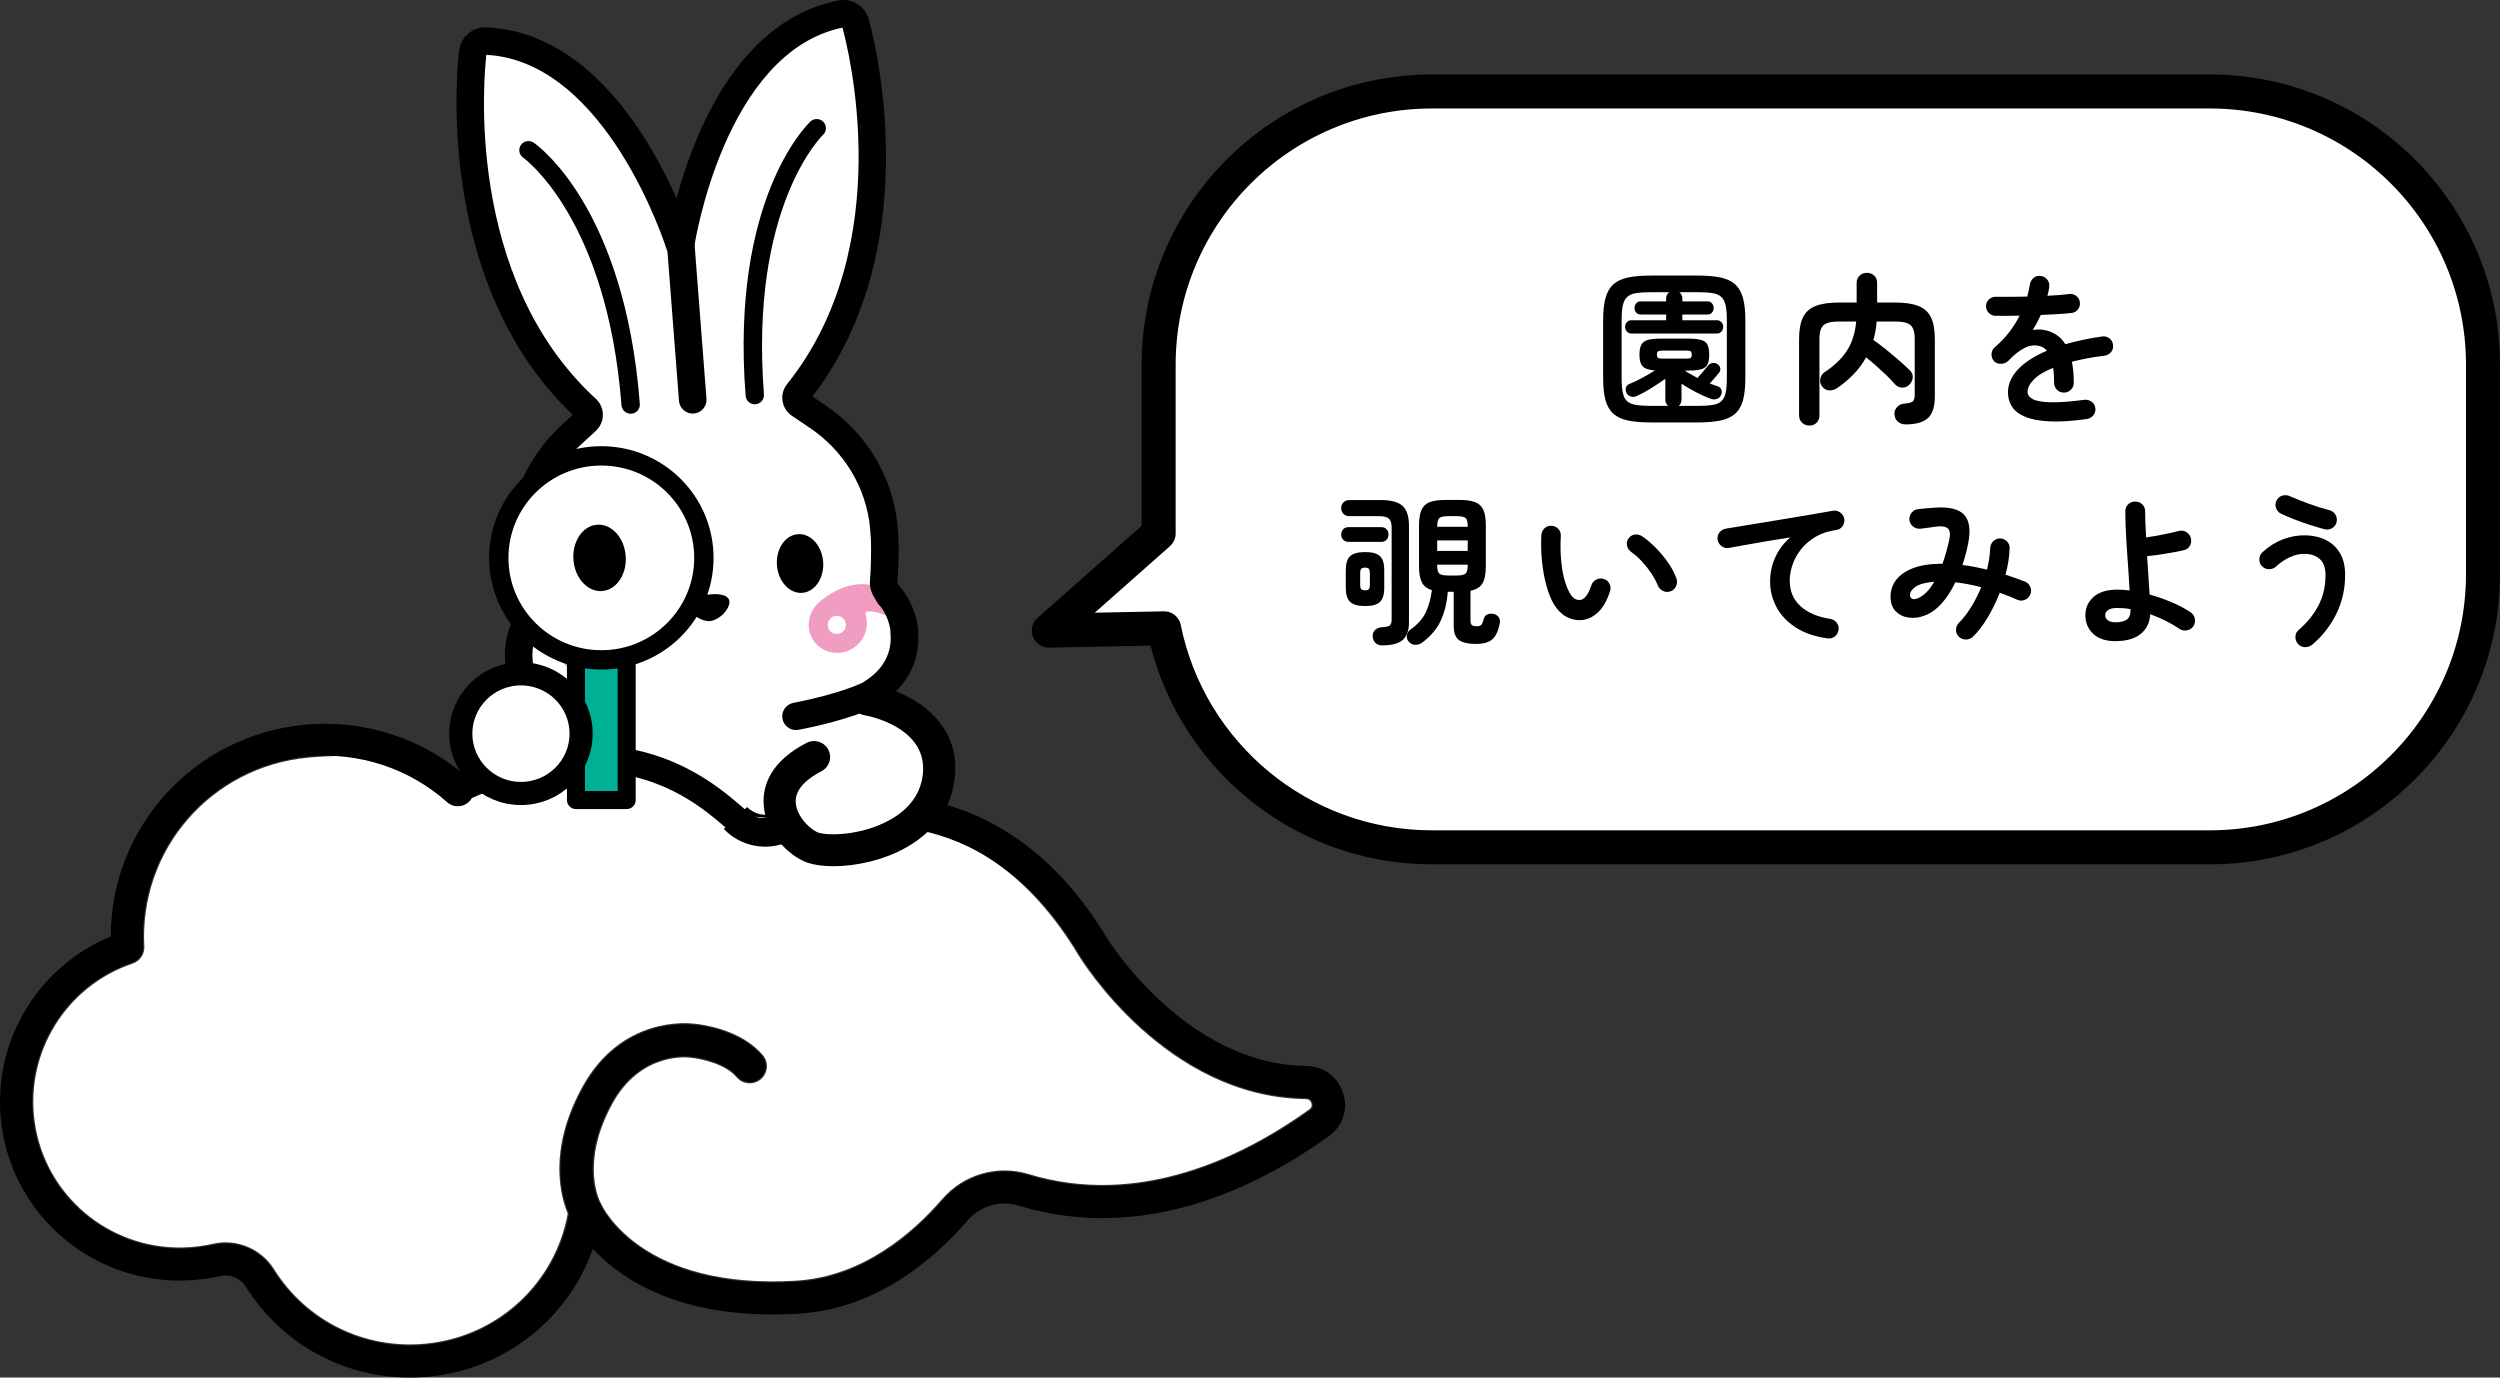
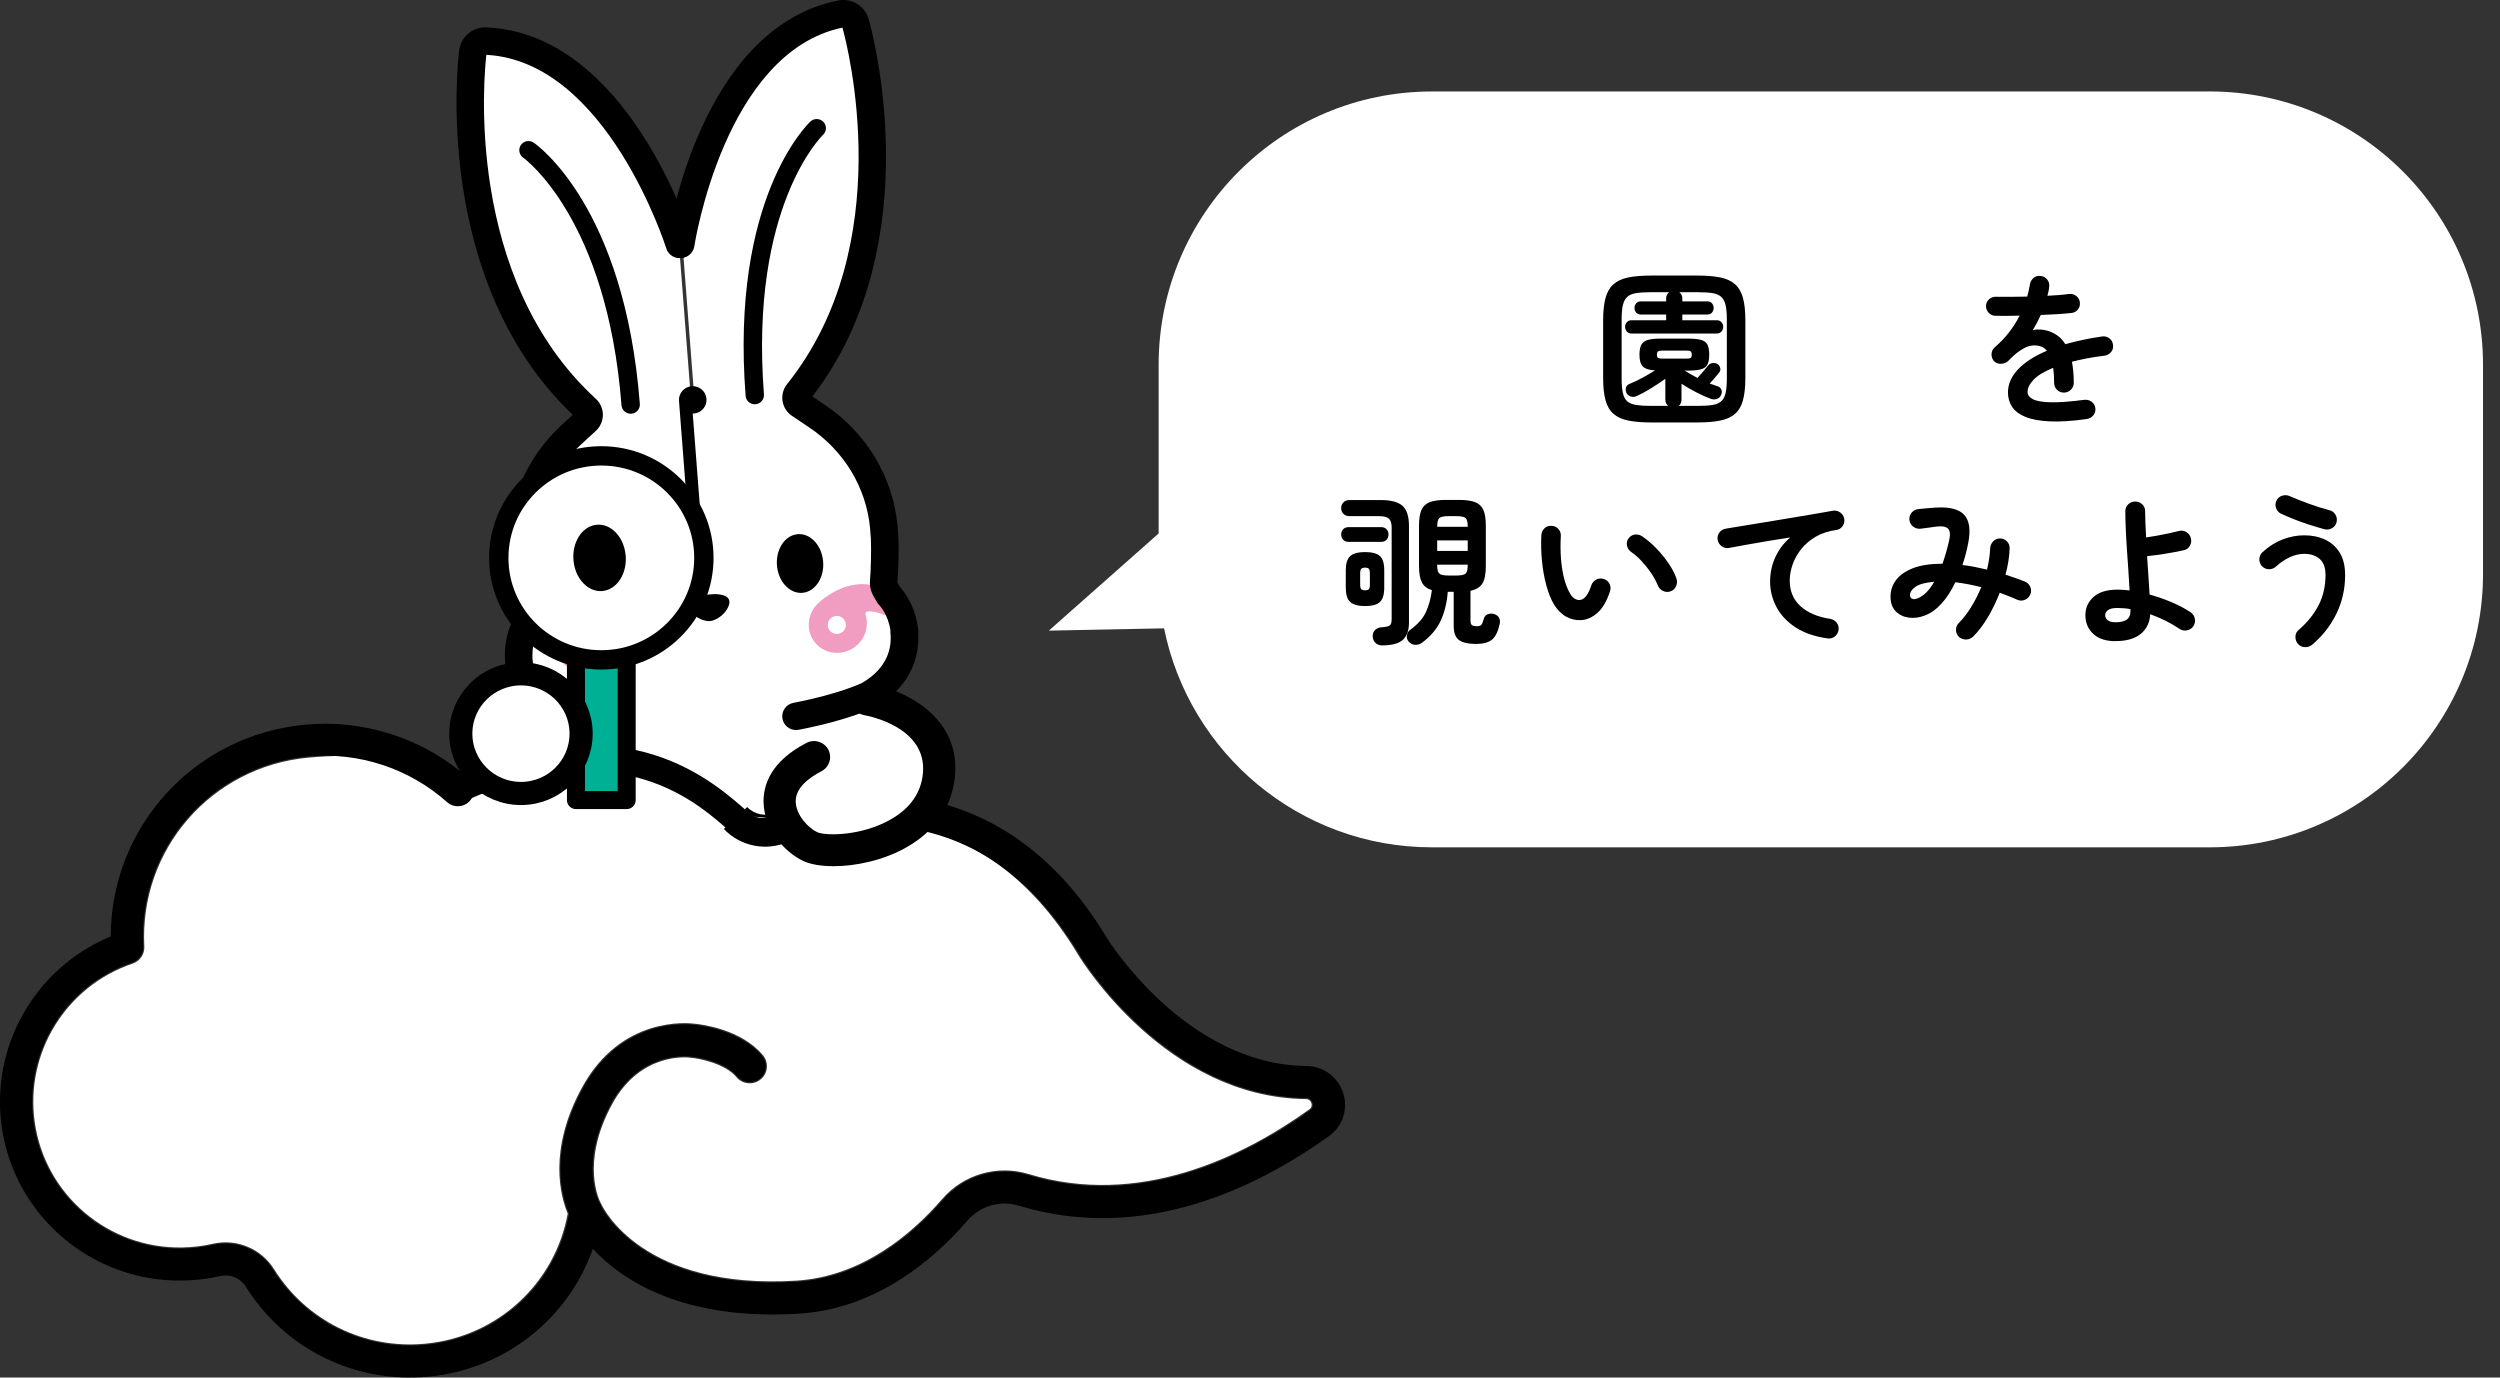
<svg xmlns="http://www.w3.org/2000/svg" id="_レイヤー_1" data-name="レイヤー 1" width="147" height="81" viewBox="0 0 147 81">
  <rect x="0" y="0" width="147" height="81" fill="#333333" stroke="none" />
  <defs>
    <style>
      .cls-1, .cls-2, .cls-3, .cls-4 {
        fill: #fff;
      }

      .cls-5 {
        fill: #00b095;
        stroke-width: 1.06px;
      }

      .cls-5, .cls-2, .cls-3, .cls-4, .cls-6 {
        stroke: #000;
      }

      .cls-5, .cls-2, .cls-4, .cls-6 {
        stroke-linecap: round;
        stroke-linejoin: round;
      }

      .cls-2 {
        stroke-width: 1.361px;
      }

      .cls-3 {
        stroke-miterlimit: 10;
        stroke-width: 1.138px;
      }

      .cls-7 {
        fill: #f09dc1;
      }

      .cls-4 {
        stroke-width: 1.555px;
      }

      .cls-6 {
        fill: none;
        stroke-width: 2px;
      }
    </style>
  </defs>
  <g>
    <path class="cls-1" d="M48.992,49.753c.606,0,2.18-.093,3.706-.955,1.356-.767,2.14-1.898,2.265-3.271,.247-2.694-2.401-3.879-4.004-4.154-.01-.002-.031-.007-.071-.028l-.3-.156-.318,.115c-.671,.244-1.813,.601-3.442,.915-.002,0-.004,0-.006,0-.059,0-.104-.029-.114-.081-.011-.055,.026-.109,.082-.12,2.23-.43,3.544-.935,4.054-1.158h.046l.181-.108c1.943-1.154,2.082-2.766,1.991-3.624l.008-.092-.015-.103c-.175-1.101-.719-1.711-.826-1.822l-.712,.32,.673-.364c-.027-.049-.055-.096-.083-.142-.14-.23-.272-.447-.246-.718,.046-.487,.091-1.871,.056-2.527-.012-.225-.029-.453-.05-.684-.244-2.607-1.665-4.959-3.898-6.453l-1.001-.671c-.136-.091-.228-.235-.253-.395-.025-.16,.019-.324,.119-.449,6.709-8.384,3.76-20.212,3.401-21.533l-.19-.7-.712,.155c-7.02,1.522-8.987,12.124-9.188,13.328l-.015,.091,.705,9.135c.004,.056-.038,.105-.095,.11h0c-.055,0-.106-.035-.11-.094l-.692-8.961-.071-.137c-.045-.134-3.637-11.436-11.168-11.896l-.727-.045-.08,.721c-.152,1.36-1.252,13.497,6.666,20.764,.119,.109,.187,.265,.187,.426,0,.163-.069,.319-.189,.43l-.887,.814c-1.977,1.816-3.02,4.356-2.861,6.969,.014,.232,.033,.46,.055,.685,.021,.207,.063,.492,.114,.804,.023,.155,.052,.323,.086,.5,.087,.479,.183,.947,.242,1.185,.015,.059,.022,.119,.022,.178v.06l.009,.059c-.018,.246-.099,.45-.231,.618-.346,.453-.681,1.599-.395,2.74,.281,1.124,1.078,1.995,2.306,2.52,.044,.017,.787,.287,2.319,.5,.048,.007,.094,.068,.088,.116-.008,.057,.706,6.161,1.642,6.484,.224,.077,.458,.117,.696,.117,.663,0,9.306,.061,9.98,.382,.346,.165,.872,.199,1.252,.199Z" />
    <path d="M41.959,34.937s1.082-.069,.915,.597c-.1,.401-.51,.798-.919,.937-.053,.022-.111,.037-.171,.044-.016,.002-.032,.002-.047,.004-.016,0-.031,.003-.047,.003-.061,.002-.119-.004-.176-.018-.426-.076-.892-.406-1.052-.787-.267-.633,.813-.729,.813-.729l.684-.052Z" />
    <g>
      <path d="M35.789,32.261c.309-.039,.611,.053,.876,.263,.364,.288,.604,.758,.66,1.292,.099,.946-.425,1.791-1.17,1.883-.018,.002-.035,.004-.052,.005-.29,.022-.574-.07-.824-.268-.364-.288-.604-.758-.66-1.292-.099-.946,.425-1.791,1.17-1.883Z" />
      <path d="M46.86,31.415c.309-.039,.611,.053,.876,.263,.364,.288,.604,.759,.66,1.292,.099,.946-.426,1.791-1.17,1.883-.018,.002-.035,.004-.052,.005-.29,.022-.574-.07-.824-.268-.364-.288-.604-.758-.66-1.292-.099-.946,.425-1.791,1.17-1.883Z" />
    </g>
    <g>
      <path class="cls-7" d="M30.551,37.475c.143,.377,.594,.508,.922,.29,.278-.185,.633-.361,1.005-.395,.09-.008,.164,.072,.15,.161-.098,.623,.166,1.284,.734,1.677,.786,.544,1.854,.368,2.385-.393,.532-.76,.326-1.818-.46-2.361,0,0-2.635-1.932-4.607,.387-.149,.176-.211,.419-.129,.634Zm3.309,.348c.029-.292,.291-.504,.584-.475,.293,.029,.507,.289,.478,.581-.029,.292-.291,.504-.584,.475-.293-.029-.507-.289-.478-.581Z" />
      <path class="cls-7" d="M52.713,35.159c-2.305-1.993-4.612,.317-4.612,.317-.693,.657-.734,1.733-.092,2.403,.642,.671,1.725,.682,2.418,.026,.501-.474,.66-1.167,.468-1.769-.027-.086,.033-.176,.123-.182,.373-.023,.75,.097,1.053,.238,.358,.166,.784-.032,.867-.426,.047-.225-.05-.456-.225-.607Zm-3.375,2.1c-.285,.073-.576-.097-.65-.381-.074-.284,.098-.573,.383-.646,.285-.073,.576,.097,.65,.381,.074,.284-.098,.573-.383,.646Z" />
    </g>
-     <path d="M40.732,24.318c.021,0,.042,0,.063-.002,.446-.034,.78-.422,.746-.865l-.706-9.146c-.034-.444-.425-.776-.87-.742-.446,.034-.78,.422-.746,.865l.706,9.146c.033,.423,.388,.744,.807,.744Z" />
+     <path d="M40.732,24.318c.021,0,.042,0,.063-.002,.446-.034,.78-.422,.746-.865c-.034-.444-.425-.776-.87-.742-.446,.034-.78,.422-.746,.865l.706,9.146c.033,.423,.388,.744,.807,.744Z" />
    <g>
      <path d="M37.083,24.328c.014,0,.028,0,.042-.002,.298-.023,.52-.281,.497-.577-.893-11.573-6.024-15.212-6.242-15.361-.246-.168-.583-.106-.751,.138-.169,.244-.107,.578,.137,.746,.067,.048,4.93,3.572,5.778,14.559,.022,.282,.259,.496,.538,.496Z" />
      <path d="M44.381,23.771c.014,0,.028,0,.042-.002,.298-.023,.52-.281,.497-.577-.854-11.066,3.432-15.224,3.475-15.264,.217-.204,.227-.544,.022-.76-.205-.216-.547-.226-.764-.022-.193,.181-4.704,4.556-3.811,16.129,.022,.282,.258,.496,.538,.496Z" />
    </g>
    <g>
      <path d="M46.809,42.926c.051,0,.103-.005,.155-.015,3.049-.587,4.478-1.325,4.537-1.356,2.248-1.334,2.549-3.167,2.489-4.282,.01-.063,.012-.128,.005-.195-.144-1.405-.802-2.258-1.059-2.543-.019-.033-.04-.066-.06-.099-.041-.068-.098-.162-.109-.197,.052-.474,.099-1.906,.061-2.606-.012-.236-.03-.477-.053-.72-.27-2.88-1.836-5.476-4.297-7.123l-.711-.476c6.976-9.063,3.464-21.659,3.31-22.197-.22-.764-1.001-1.243-1.781-1.089-8.125,1.603-9.997,13.706-10.073,14.22-.065,.44,.242,.849,.684,.914,.439,.065,.854-.24,.919-.68,.017-.114,1.769-11.41,8.71-12.858,.3,1.082,3.318,12.748-3.257,20.964-.224,.279-.32,.642-.265,.995,.055,.354,.258,.672,.557,.873l1.002,.671c2.056,1.376,3.363,3.539,3.588,5.935,.021,.221,.037,.44,.048,.656,.032,.607-.009,1.956-.053,2.426-.047,.502,.181,.877,.332,1.126,.027,.044,.054,.089,.08,.135,.04,.072,.09,.138,.149,.194,.014,.015,.492,.506,.64,1.453-.004,.049-.004,.1,0,.151,.089,.844-.126,2.041-1.651,2.946h0s-1.305,.65-4.053,1.179c-.439,.085-.727,.508-.642,.945,.075,.385,.414,.653,.795,.653Z" />
      <path d="M35.321,43.363c.398,0,.744-.291,.801-.694,.062-.441-.246-.849-.69-.911-1.424-.199-2.128-.447-2.135-.449-1.019-.436-1.673-1.129-1.902-2.044-.243-.972,.067-1.878,.243-2.109,.007-.009,.014-.017,.021-.026,.218-.276,.35-.608,.381-.964,.006-.07,.003-.139-.008-.206,0-.112-.012-.229-.043-.352-.056-.221-.15-.682-.234-1.146-.032-.167-.06-.327-.083-.481-.048-.296-.089-.565-.109-.762-.021-.214-.039-.433-.053-.656-.146-2.401,.814-4.738,2.635-6.41l.887-.814c.265-.243,.417-.589,.417-.947s-.151-.701-.415-.943c-7.759-7.121-6.566-19.108-6.436-20.224,7.082,.376,10.547,11.274,10.581,11.384,.132,.425,.586,.664,1.013,.533,.428-.131,.667-.582,.536-1.007-.154-.497-3.861-12.174-12.137-12.524-.795-.041-1.492,.558-1.592,1.346-.07,.554-1.608,13.536,6.678,21.434l-.63,.578c-2.179,2.002-3.329,4.805-3.153,7.691,.015,.244,.034,.484,.058,.72,.023,.223,.067,.526,.12,.849,.025,.164,.056,.344,.09,.525,.088,.487,.183,.952,.248,1.218l-.055,.138c-.007,.017-.014,.033-.02,.049-.013,.031-.026,.062-.038,.094-.487,.704-.806,2.077-.474,3.402,.246,.984,.945,2.329,2.879,3.154,.074,.028,.886,.32,2.504,.547,.038,.005,.076,.008,.114,.008Z" />
    </g>
    <g>
      <path class="cls-1" d="M76.991,65.228c-3.948,2.828-10.018,5.783-16.515,3.802-1.829-.557-3.821,.02-5.076,1.472-1.778,2.058-4.708,4.55-8.555,4.798-9.062,.559-11.386-4.282-11.477-4.481-.005-.011-.014-.019-.019-.029-.013-.027-.022-.054-.037-.08-.013-.022-1.24-2.28,.698-5.814,1.683-3.067,4.478-2.718,4.588-2.702,.02,.003,.042,.006,.062,.007,.513,.049,1.988,.349,2.642,1.134,.357,.429,.996,.488,1.427,.133,.431-.355,.491-.991,.134-1.419-1.272-1.528-3.616-1.816-3.991-1.853-.458-.06-4.354-.436-6.641,3.734-2.041,3.72-1.258,6.456-.849,7.425-.751,4.127-4.153,7.257-8.379,7.654-3.577,.336-6.982-1.342-8.885-4.379-.762-1.216-2.209-1.816-3.602-1.498-.581,.133-1.18,.206-1.782,.218-4.353,.084-8.09-3.086-8.692-7.375-.573-4.078,1.849-7.995,5.759-9.315,.43-.145,.71-.557,.686-1.008-.303-5.69,3.93-10.567,9.638-11.102,2.951-.277,5.828-.076,8.035,1.895,.02,.018,4.547-.856,4.568-.84l6.663,.642c1.84,.389,4.178,.77,5.514,2.174,1.002,1.052,1.87,1.009,3.189,.41,.799-.362,1.037-.097,1.92-.18,.071-.007,1.079,.12,1.147,.099,.352-.11,8.415-2.318,14.248,7.411,.207,.342,5.174,8.376,13.376,8.466,.218,.002,.298,.151,.326,.239,.032,.102,.038,.248-.122,.362Z" />
      <g>
        <path d="M43.934,47.453c.427,.448,1.088,.579,1.647,.325,.972-.441,1.762-.548,2.832-.658,1.134-.304,10.41-2.414,16.677,8.04,.042,.069,4.617,7.442,11.718,7.52,1.014,.011,1.866,.639,2.172,1.599,.303,.953-.028,1.946-.844,2.53-4.309,3.085-10.969,6.298-18.234,4.083-1.084-.331-2.269,.014-3.017,.879-2.024,2.342-5.39,5.191-9.919,5.473-6.865,.424-10.429-2.006-12.106-3.814-1.445,4.113-5.176,7.096-9.673,7.518-4.321,.405-8.433-1.621-10.731-5.288-.32-.51-.922-.762-1.5-.63-.713,.164-1.448,.254-2.184,.268-5.343,.103-9.93-3.789-10.67-9.053-.67-4.77,2.001-9.361,6.411-11.182,.007-6.436,4.904-11.84,11.428-12.452,3.494-.328,6.997,.823,9.61,3.156,.389,.347,.421,.941,.072,1.328-.349,.387-.947,.419-1.335,.071-2.222-1.984-5.199-2.962-8.169-2.683-5.744,.539-10.004,5.447-9.699,11.173,.022,.421-.239,.805-.64,.94-3.94,1.33-6.381,5.278-5.804,9.388,.607,4.322,4.373,7.518,8.761,7.433,.606-.011,1.21-.085,1.796-.22,1.363-.313,2.783,.277,3.529,1.468,1.917,3.058,5.346,4.748,8.949,4.41,4.355-.409,7.848-3.695,8.495-7.993,.062-.415,.393-.738,.811-.793,.405-.046,.822,.172,.99,.557,.092,.202,2.429,5.084,11.543,4.521,3.87-.241,6.815-2.754,8.602-4.821,1.237-1.432,3.201-2.003,5.005-1.452,6.522,1.99,12.614-.975,16.575-3.811,.202-.145,.179-.336,.147-.437-.027-.085-.119-.283-.39-.286-8.166-.09-13.113-8.093-13.319-8.434-5.862-9.778-14.239-7.295-14.594-7.183-.063,.02-.131,.034-.197,.04-.891,.084-1.506,.14-2.311,.505-1.293,.587-2.822,.288-3.805-.743" />
        <path class="cls-4" d="M26.98,46.409c9.748-4.414,14.643,.32,16.531,1.962,.683,.594,1.71,.696,2.43,.146,.115-.088,.225-.193,.326-.318" />
        <path d="M34.522,72.155c-.352,.033-.706-.132-.897-.455-.076-.128-1.831-3.186,.666-7.737,2.27-4.139,6.132-3.758,6.574-3.699,.368,.036,2.69,.32,3.946,1.829,.333,.4,.277,.993-.125,1.324-.402,.331-.998,.276-1.331-.124-.673-.808-2.203-1.115-2.685-1.158-.02-.002-.04-.004-.061-.007-.114-.015-2.952-.375-4.658,2.736-1.955,3.563-.744,5.797-.692,5.89,.253,.449,.098,1.023-.351,1.279-.122,.07-.254,.11-.385,.122Z" />
      </g>
    </g>
    <rect class="cls-5" x="33.866" y="36.745" width="2.982" height="10.298" />
    <path class="cls-3" d="M29.328,32.803c0,3.312,2.7,5.998,6.03,5.998s6.03-2.685,6.03-5.998-2.7-5.998-6.03-5.998-6.03,2.685-6.03,5.998Z" />
    <path d="M35.047,30.86c.35-.044,.691,.06,.991,.297,.411,.325,.683,.858,.747,1.461,.112,1.07-.481,2.025-1.323,2.129-.02,.002-.04,.004-.059,.006-.328,.025-.648-.079-.932-.303-.411-.325-.683-.858-.747-1.461-.112-1.07,.481-2.025,1.322-2.129Z" />
    <polygon class="cls-1" points="46.312 45.562 45.678 47.584 47.436 49.719 49.381 50.276 52.087 49.753 54.228 48.146 54.98 46.58 54.98 45.013 46.312 45.562" />
    <path d="M49.008,50.934c1.31,0,2.94-.347,4.28-1.104,1.711-.967,2.701-2.417,2.864-4.195,.328-3.581-3.124-5.119-4.995-5.432-.517-.088-1.002,.259-1.089,.771-.086,.511,.26,.996,.773,1.083,.154,.027,3.679,.671,3.428,3.407-.106,1.153-.75,2.072-1.915,2.731-1.738,.982-3.836,.959-4.312,.733-.518-.247-1.242-1.009-1.255-1.799-.013-.82,.816-1.42,1.513-1.779,.463-.239,.645-.806,.405-1.268-.24-.461-.811-.641-1.274-.403-2.123,1.093-2.55,2.495-2.534,3.478,.024,1.56,1.19,2.924,2.329,3.466,.427,.203,1.055,.31,1.782,.31Z" />
    <path class="cls-2" d="M34.169,43.139c0,1.943-1.584,3.518-3.537,3.518s-3.537-1.575-3.537-3.518,1.584-3.518,3.537-3.518,3.537,1.575,3.537,3.518Z" />
  </g>
  <g>
    <path class="cls-1" d="M129.927,5.379h-45.727c-8.877,0-16.072,7.196-16.072,16.073v9.916l-6.457,5.713,6.777-.135c1.482,7.345,7.97,12.877,15.753,12.877h45.727c8.877,0,16.073-7.196,16.073-16.073v-12.299c0-8.877-7.196-16.073-16.073-16.073Z" />
-     <path class="cls-6" d="M129.927,5.379h-45.727c-8.877,0-16.072,7.196-16.072,16.073v9.916l-6.457,5.713,6.777-.135c1.482,7.345,7.97,12.877,15.753,12.877h45.727c8.877,0,16.073-7.196,16.073-16.073v-12.299c0-8.877-7.196-16.073-16.073-16.073Z" />
  </g>
  <g>
    <path d="M97.088,24.84c-.537,0-.986-.037-1.348-.111-.362-.074-.651-.206-.868-.396-.217-.189-.372-.455-.466-.796-.094-.341-.141-.775-.141-1.303v-3.406c0-.534,.047-.971,.141-1.312,.094-.341,.249-.608,.466-.801,.217-.193,.506-.326,.868-.401,.362-.074,.811-.111,1.348-.111h2.716c.536,0,.986,.037,1.348,.111,.362,.074,.651,.208,.868,.401,.217,.193,.372,.46,.466,.801,.094,.341,.141,.778,.141,1.312v3.406c0,.527-.047,.962-.141,1.303-.094,.341-.249,.606-.466,.796-.217,.19-.506,.322-.868,.396-.362,.074-.812,.111-1.348,.111h-2.716Zm0-.975h1.009c-.117-.084-.175-.205-.175-.367v-1.225c-.253,.18-.534,.367-.844,.56-.31,.193-.589,.344-.834,.453-.116,.058-.233,.067-.349,.029-.116-.039-.2-.103-.252-.193-.052-.103-.065-.209-.039-.318,.025-.109,.097-.186,.214-.232,.213-.084,.457-.199,.732-.347,.274-.148,.528-.296,.761-.444-.356-.026-.596-.106-.723-.241-.126-.135-.188-.363-.188-.685,0-.251,.037-.445,.111-.584,.074-.138,.204-.233,.388-.285,.185-.052,.445-.077,.781-.077h1.542c.349,0,.616,.026,.8,.077,.185,.052,.31,.147,.379,.285,.067,.138,.102,.333,.102,.584,0,.245-.034,.436-.102,.574-.068,.138-.194,.234-.379,.285-.184,.052-.451,.077-.8,.077h-.165c.11,.071,.229,.143,.359,.217s.262,.146,.397,.217c.103-.116,.219-.248,.345-.396s.212-.251,.258-.309c.064-.09,.148-.146,.252-.169,.104-.022,.204-.008,.301,.044,.084,.045,.143,.119,.175,.222,.032,.103,.016,.196-.049,.28-.058,.077-.144,.18-.257,.309-.113,.129-.216,.245-.306,.348,.077,.026,.155,.052,.232,.077,.078,.026,.149,.051,.214,.077,.109,.026,.187,.088,.232,.188,.046,.1,.046,.201,0,.304-.045,.122-.126,.206-.242,.251s-.239,.045-.369,0c-.252-.09-.537-.217-.853-.381-.317-.164-.608-.333-.873-.507v.936c0,.154-.056,.277-.165,.367h1.096c.361,0,.656-.017,.882-.053,.226-.035,.4-.108,.523-.217,.123-.109,.209-.272,.258-.487,.048-.215,.072-.5,.072-.853v-3.454c0-.36-.024-.647-.072-.859-.049-.212-.135-.375-.258-.487-.123-.112-.297-.186-.523-.222-.226-.035-.521-.053-.882-.053h-1.058c.117,.097,.175,.216,.175,.357v.183h1.475c.116,0,.207,.038,.271,.116,.064,.077,.097,.168,.097,.27s-.032,.193-.097,.27c-.064,.077-.155,.116-.271,.116h-1.475v.337h2.027c.116,0,.209,.039,.276,.116,.068,.077,.102,.167,.102,.27,0,.103-.034,.195-.102,.275-.067,.081-.16,.12-.276,.12h-5.014c-.116,0-.209-.04-.276-.12-.068-.081-.102-.172-.102-.275,0-.102,.034-.193,.102-.27,.067-.077,.16-.116,.276-.116h2.036v-.337h-1.493c-.116,0-.207-.039-.271-.116-.064-.077-.097-.167-.097-.27s.032-.193,.097-.27c.064-.077,.155-.116,.271-.116h1.493v-.183c0-.141,.059-.26,.175-.357h-1.057c-.355,0-.648,.018-.877,.053-.229,.035-.406,.11-.529,.222-.123,.113-.208,.275-.257,.487-.049,.212-.072,.499-.072,.859v3.454c0,.353,.023,.638,.072,.853,.049,.216,.134,.378,.257,.487,.123,.109,.3,.182,.529,.217,.229,.035,.522,.053,.877,.053Zm.67-2.778h1.387c.129,0,.217-.013,.262-.039,.045-.025,.068-.09,.068-.193s-.023-.169-.068-.198c-.045-.029-.133-.043-.262-.043h-1.387c-.123,0-.209,.015-.257,.043-.049,.029-.073,.095-.073,.198s.024,.168,.073,.193c.048,.026,.134,.039,.257,.039Z" />
-     <path d="M106.389,25.023c-.162,0-.303-.054-.423-.164-.119-.109-.18-.254-.18-.434v-4.476c0-.547,.076-.976,.228-1.288,.152-.312,.401-.535,.747-.671,.346-.135,.806-.202,1.382-.202h1.028v-1.148c0-.186,.061-.333,.18-.439,.12-.106,.261-.159,.422-.159,.169,0,.31,.053,.427,.159,.116,.106,.175,.252,.175,.439v1.148h1.038c.582,0,1.044,.068,1.387,.202,.343,.135,.59,.359,.742,.671,.151,.312,.227,.741,.227,1.288v3.367c0,.598-.136,1.021-.407,1.268-.271,.248-.708,.371-1.309,.371-.175,0-.325-.052-.451-.154-.127-.103-.196-.254-.209-.453-.007-.167,.05-.31,.17-.429,.119-.119,.26-.182,.422-.188,.246-.019,.407-.061,.485-.125,.077-.064,.116-.206,.116-.425v-3.232c0-.277-.035-.49-.106-.642-.071-.151-.191-.255-.359-.314-.168-.058-.404-.087-.708-.087h-1.067c-.014,.193-.036,.38-.068,.56-.032,.18-.074,.354-.126,.521,.214,.148,.454,.33,.722,.545,.268,.216,.53,.434,.786,.656,.256,.222,.468,.416,.635,.584,.129,.122,.187,.265,.175,.429-.013,.164-.084,.307-.214,.43-.116,.116-.257,.168-.422,.159-.165-.01-.303-.076-.412-.198-.136-.161-.301-.334-.495-.521-.194-.186-.396-.373-.606-.56-.21-.186-.409-.353-.596-.501-.194,.354-.431,.679-.713,.974-.281,.296-.602,.569-.964,.82-.142,.103-.303,.153-.48,.15-.178-.003-.322-.082-.431-.236-.098-.128-.131-.276-.102-.444,.029-.167,.115-.299,.258-.396,.568-.373,1.003-.791,1.304-1.254,.301-.463,.483-1.035,.549-1.718h-1c-.298,0-.53,.029-.698,.087-.169,.058-.288,.163-.359,.314-.071,.152-.106,.365-.106,.642v4.476c0,.18-.057,.325-.17,.434-.113,.11-.254,.164-.422,.164Z" />
    <path d="M122.713,24.637c-.866,.122-1.597,.169-2.191,.14-.595-.029-1.072-.117-1.431-.265-.359-.148-.619-.346-.781-.593-.161-.248-.242-.529-.242-.844,0-.483,.195-.933,.587-1.351,.391-.418,.959-.785,1.702-1.1-.104-.129-.229-.216-.379-.261-.323-.096-.641-.061-.955,.106-.314,.167-.62,.412-.917,.733-.11,.116-.255,.179-.432,.188-.178,.01-.321-.044-.431-.159-.103-.122-.15-.264-.141-.424,.01-.161,.076-.293,.199-.396,.316-.27,.596-.563,.838-.878,.243-.315,.448-.64,.616-.974-.278,.006-.538,.011-.781,.015-.242,.003-.451,.001-.626-.005-.161,0-.297-.056-.407-.169-.11-.113-.165-.249-.165-.41,.007-.161,.068-.292,.185-.395,.116-.103,.256-.152,.417-.145,.226,.006,.5,.008,.82,.004,.32-.003,.655-.008,1.003-.014,.032-.122,.061-.241,.088-.357,.025-.116,.048-.232,.067-.347,.026-.161,.098-.291,.214-.391,.116-.1,.256-.14,.417-.12,.162,.019,.291,.09,.389,.212,.097,.122,.136,.264,.116,.424-.007,.084-.019,.17-.039,.261-.019,.09-.042,.18-.067,.27,.245-.013,.475-.027,.688-.043,.214-.016,.404-.037,.572-.063,.162-.019,.306,.017,.432,.111,.126,.093,.198,.22,.218,.381,.019,.161-.02,.302-.121,.425-.101,.122-.228,.19-.384,.202-.239,.026-.513,.048-.824,.068-.31,.019-.633,.035-.97,.048-.143,.316-.298,.611-.466,.888,.155-.032,.305-.044,.446-.034,.142,.01,.278,.034,.408,.072,.193,.052,.383,.14,.567,.266,.185,.125,.348,.301,.49,.526,.316-.09,.654-.174,1.013-.251,.359-.077,.739-.145,1.14-.202,.155-.026,.297,.008,.426,.101,.129,.093,.204,.22,.223,.381,.026,.161-.009,.302-.106,.424-.097,.122-.226,.196-.388,.222-.376,.045-.721,.098-1.038,.159-.316,.061-.611,.127-.882,.198,.032,.174,.059,.364,.078,.569s.029,.428,.029,.666c0,.161-.058,.298-.17,.41-.113,.113-.251,.169-.413,.169-.161,0-.297-.056-.407-.169-.11-.113-.165-.249-.165-.41,0-.328-.019-.62-.059-.878-.53,.218-.913,.452-1.149,.7s-.354,.487-.354,.719c0,.174,.103,.315,.31,.425,.207,.109,.553,.17,1.038,.183,.485,.013,1.148-.035,1.988-.145,.155-.019,.298,.018,.427,.111,.129,.093,.203,.22,.223,.381,.019,.154-.019,.292-.116,.415-.097,.122-.223,.196-.379,.222Z" />
    <path d="M81.286,37.951c-.168,0-.304-.049-.407-.145-.103-.096-.158-.225-.165-.386-.007-.161,.044-.289,.15-.385,.106-.097,.238-.148,.393-.154,.245-.013,.402-.05,.469-.111,.068-.061,.103-.179,.103-.352v-5.403c0-.25-.056-.424-.165-.521-.11-.096-.305-.145-.582-.145h-1.746c-.143,0-.257-.047-.345-.14-.087-.093-.131-.204-.131-.333s.044-.239,.131-.333c.088-.093,.202-.14,.345-.14h1.853c.601,0,1.028,.114,1.281,.342,.252,.228,.378,.622,.378,1.182v5.682c0,.444-.115,.777-.345,.999-.229,.222-.634,.336-1.217,.343Zm-1.988-6.088c-.136,0-.242-.042-.32-.125-.077-.083-.116-.186-.116-.309s.039-.225,.116-.309c.078-.083,.185-.125,.32-.125h1.911c.136,0,.242,.042,.32,.125,.077,.084,.116,.186,.116,.309s-.039,.225-.116,.309c-.078,.084-.185,.125-.32,.125h-1.911Zm.97,3.773c-.407,0-.698-.079-.873-.236s-.263-.442-.263-.854v-1.003c0-.411,.088-.695,.263-.849s.466-.232,.873-.232,.697,.077,.868,.232c.172,.154,.258,.438,.258,.849v1.003c0,.412-.086,.696-.258,.854-.171,.158-.461,.236-.868,.236Zm0-.926c.11,0,.184-.022,.223-.068,.038-.045,.058-.132,.058-.261v-.666c0-.129-.019-.217-.058-.266-.039-.048-.113-.072-.223-.072s-.187,.024-.228,.072c-.042,.049-.062,.137-.062,.266v.666c0,.129,.021,.216,.062,.261,.042,.045,.118,.068,.228,.068Zm6.547,3.155c-.471,0-.813-.076-1.023-.227-.21-.151-.315-.432-.315-.844v-1.997h-.349c-.045,.63-.183,1.195-.412,1.693-.229,.499-.603,.937-1.121,1.317-.123,.083-.259,.119-.407,.106-.148-.013-.271-.081-.369-.202-.084-.103-.114-.222-.092-.357,.022-.135,.086-.241,.189-.318,.439-.315,.747-.659,.921-1.033,.175-.373,.294-.807,.358-1.303-.278-.083-.473-.234-.587-.453-.113-.218-.17-.54-.17-.965v-2.383c0-.392,.049-.698,.145-.917,.098-.218,.261-.371,.49-.458,.229-.087,.549-.13,.956-.13h.747c.407,0,.726,.043,.956,.13s.392,.24,.49,.458c.097,.219,.145,.524,.145,.917v2.383c0,.463-.066,.804-.199,1.022-.133,.219-.367,.364-.703,.434v1.756c0,.122,.025,.207,.077,.255,.052,.049,.155,.072,.31,.072,.123,0,.207-.027,.252-.082,.046-.054,.091-.166,.137-.333,.038-.148,.119-.245,.242-.289,.123-.045,.249-.049,.379-.01,.136,.045,.23,.119,.286,.222,.055,.103,.065,.225,.033,.366-.097,.444-.249,.749-.456,.917-.207,.167-.511,.251-.912,.251Zm-2.308-6.889h1.795v-.019c0-.251-.041-.415-.122-.492-.08-.077-.266-.116-.557-.116h-.436c-.291,0-.477,.039-.557,.116-.081,.077-.122,.241-.122,.492v.019Zm0,1.418h1.795v-.618h-1.795v.618Zm.679,1.447h.436c.291,0,.477-.038,.557-.116,.081-.077,.122-.241,.122-.492v-.029h-1.795v.029c0,.251,.041,.415,.122,.492,.08,.077,.266,.116,.557,.116Z" />
    <path d="M92.95,36.465c-.298,.013-.583-.054-.854-.202-.271-.148-.51-.386-.717-.714-.175-.289-.323-.656-.446-1.1-.123-.444-.211-.924-.262-1.442-.053-.517-.065-1.033-.039-1.548,.013-.161,.076-.295,.189-.4,.112-.106,.25-.153,.412-.14,.161,.006,.296,.069,.402,.188,.107,.119,.154,.259,.141,.42-.025,.45-.022,.889,.01,1.317,.032,.428,.094,.817,.185,1.168s.204,.642,.34,.873c.148,.264,.336,.396,.562,.396,.278-.007,.511-.296,.699-.869,.052-.148,.148-.259,.291-.333,.142-.074,.291-.085,.446-.034,.148,.045,.259,.14,.33,.284s.08,.291,.029,.439c-.182,.566-.424,.986-.728,1.259-.304,.273-.633,.419-.989,.439Zm5.286-1.698c-.155,.058-.305,.052-.451-.019-.146-.07-.247-.18-.306-.328-.097-.238-.227-.479-.392-.724-.165-.244-.349-.476-.553-.695-.203-.218-.412-.401-.626-.55-.129-.09-.21-.216-.242-.376-.032-.161,.003-.306,.106-.434s.231-.199,.384-.212c.151-.013,.296,.029,.431,.125,.271,.187,.538,.415,.8,.685,.262,.27,.5,.56,.713,.869,.214,.309,.372,.611,.475,.907,.052,.148,.045,.298-.02,.449-.064,.151-.171,.252-.32,.304Z" />
    <path d="M107.448,37.536c-.763-.109-1.394-.33-1.892-.661-.498-.332-.868-.732-1.11-1.202-.243-.469-.364-.958-.364-1.466,0-.515,.102-.996,.306-1.443,.204-.447,.496-.834,.877-1.162-.388,.058-.801,.124-1.242,.198-.439,.074-.867,.148-1.28,.222-.414,.074-.776,.14-1.086,.198-.155,.026-.298-.01-.428-.106-.129-.097-.207-.222-.232-.376-.026-.161,.01-.304,.106-.429,.098-.126,.226-.201,.389-.227,.207-.033,.471-.076,.796-.131,.323-.054,.685-.114,1.086-.178,.4-.065,.811-.132,1.231-.203,.421-.07,.833-.14,1.237-.207,.404-.067,.775-.13,1.111-.188,.337-.058,.611-.106,.825-.145,.148-.025,.287,.007,.417,.097,.13,.09,.21,.209,.243,.357,.032,.154,.004,.299-.083,.434-.087,.135-.209,.216-.364,.241-.471,.064-.88,.198-1.227,.4-.346,.203-.632,.447-.858,.733-.226,.286-.394,.59-.505,.912-.109,.321-.165,.634-.165,.936,0,.624,.214,1.128,.64,1.51,.426,.383,1.005,.629,1.736,.738,.161,.026,.291,.103,.388,.232,.098,.129,.133,.27,.107,.424-.026,.161-.103,.29-.228,.386-.126,.097-.27,.132-.431,.106Z" />
    <path d="M115.198,37.459c-.116-.109-.178-.244-.184-.405-.007-.161,.045-.299,.155-.415,.266-.264,.511-.581,.737-.95,.226-.37,.424-.757,.592-1.163-.53-.135-1.038-.232-1.523-.289-.239,.502-.51,.92-.814,1.254-.304,.335-.628,.566-.97,.695-.323,.129-.64,.172-.951,.13-.31-.042-.567-.166-.771-.371-.203-.206-.306-.495-.306-.868,0-.353,.107-.675,.32-.965,.214-.289,.545-.522,.995-.7,.449-.177,1.029-.266,1.74-.266,.136-.379,.263-.816,.379-1.312,.091-.373,.074-.622-.049-.748-.123-.125-.362-.165-.717-.12-.123,.019-.281,.042-.475,.067-.194,.026-.347,.045-.456,.058-.162,.007-.305-.042-.426-.145-.123-.102-.191-.234-.204-.396-.007-.161,.042-.301,.145-.419s.236-.185,.397-.198c.137-.013,.305-.029,.505-.049,.2-.019,.365-.032,.495-.038,.815-.052,1.375,.09,1.683,.424,.307,.335,.387,.888,.237,1.659-.045,.232-.097,.455-.155,.671-.058,.216-.119,.423-.184,.622,.232,.026,.471,.063,.717,.111s.488,.102,.727,.159c.052-.219,.094-.433,.126-.642,.032-.209,.052-.41,.058-.603,.007-.161,.063-.297,.17-.41,.106-.113,.241-.172,.402-.179,.162,0,.3,.056,.413,.169,.112,.113,.166,.249,.16,.41-.007,.251-.031,.507-.073,.767-.042,.261-.099,.523-.17,.786,.2,.065,.396,.13,.587,.198,.191,.068,.377,.137,.558,.208,.148,.064,.254,.17,.315,.318,.062,.148,.06,.296-.005,.444-.058,.141-.162,.244-.31,.309-.149,.064-.298,.064-.446,0-.169-.077-.34-.15-.514-.217-.175-.068-.349-.133-.524-.198-.2,.515-.434,.997-.703,1.447-.268,.45-.554,.827-.858,1.129-.11,.109-.245,.168-.403,.174-.158,.006-.299-.042-.422-.145Zm-2.415-2.287c.155-.064,.313-.174,.475-.328,.161-.154,.319-.367,.474-.637-.51,.045-.875,.141-1.09,.289-.217,.148-.329,.312-.335,.492,0,.103,.04,.175,.121,.217,.081,.042,.199,.031,.354-.034Z" />
    <path d="M124.387,37.7c-.563,0-.998-.143-1.305-.43-.307-.286-.461-.651-.461-1.095,0-.431,.16-.789,.48-1.076,.32-.286,.794-.429,1.421-.429,.109,0,.223,.004,.34,.014,.116,.01,.235,.021,.358,.034-.02-.36-.044-.751-.072-1.172-.029-.421-.059-.846-.088-1.273s-.052-.833-.067-1.216c-.017-.383-.024-.716-.024-.999,0-.161,.057-.296,.17-.405,.113-.109,.25-.164,.412-.164s.299,.055,.412,.164c.113,.11,.17,.245,.17,.405,0,.186,.005,.413,.015,.68,.01,.267,.024,.555,.044,.864,.187-.026,.396-.06,.626-.102,.229-.042,.457-.087,.683-.135,.226-.049,.428-.095,.601-.14,.162-.045,.312-.026,.451,.058,.14,.084,.228,.202,.267,.357,.045,.154,.027,.304-.054,.448-.081,.145-.202,.234-.364,.266-.316,.071-.673,.138-1.067,.202-.394,.065-.756,.113-1.086,.145,.026,.399,.052,.795,.078,1.187,.025,.392,.049,.749,.068,1.071,.439,.122,.873,.273,1.299,.453,.426,.18,.801,.38,1.125,.598,.129,.09,.208,.216,.237,.376s-.002,.309-.092,.444c-.091,.129-.217,.207-.379,.236-.161,.029-.307-.001-.436-.092-.505-.341-1.077-.627-1.717-.858-.025,.489-.212,.875-.557,1.157-.346,.283-.842,.425-1.488,.425Zm0-1.11c.297,0,.518-.052,.664-.154,.145-.102,.219-.266,.219-.492v-.126c-.13-.025-.259-.043-.389-.053-.129-.01-.259-.015-.388-.015-.246,0-.425,.04-.539,.121-.113,.081-.169,.182-.169,.304,0,.116,.05,.214,.15,.294,.1,.081,.25,.12,.451,.12Z" />
    <path d="M135.965,37.902c-.123,.103-.266,.153-.431,.15-.165-.003-.303-.066-.413-.188-.103-.122-.153-.264-.15-.425,.004-.161,.066-.293,.189-.396,.517-.45,.911-.939,1.179-1.466,.267-.528,.402-1.116,.402-1.766,0-.431-.115-.746-.345-.946-.229-.199-.532-.299-.907-.299-.278,0-.561,.066-.848,.198-.288,.132-.564,.32-.83,.565-.123,.103-.264,.15-.422,.14-.159-.01-.293-.075-.403-.198-.103-.122-.148-.262-.136-.42,.013-.157,.078-.287,.194-.391,.375-.341,.773-.59,1.193-.748,.421-.157,.837-.236,1.251-.236,.459,0,.87,.086,1.232,.256,.362,.17,.648,.428,.858,.772,.211,.344,.315,.78,.315,1.307,0,.817-.171,1.576-.513,2.277-.343,.701-.815,1.305-1.416,1.814Zm.717-6.782c-.284-.077-.582-.166-.892-.265-.31-.1-.611-.208-.902-.323-.291-.116-.547-.225-.766-.328-.143-.071-.239-.182-.291-.333-.052-.151-.042-.297,.029-.439,.071-.148,.186-.244,.344-.289,.159-.045,.309-.032,.452,.038,.323,.142,.691,.288,1.105,.439,.414,.151,.818,.278,1.212,.381,.155,.038,.273,.127,.354,.265,.081,.138,.101,.284,.063,.439-.039,.154-.128,.272-.267,.352-.139,.081-.286,.101-.441,.063Z" />
  </g>
</svg>